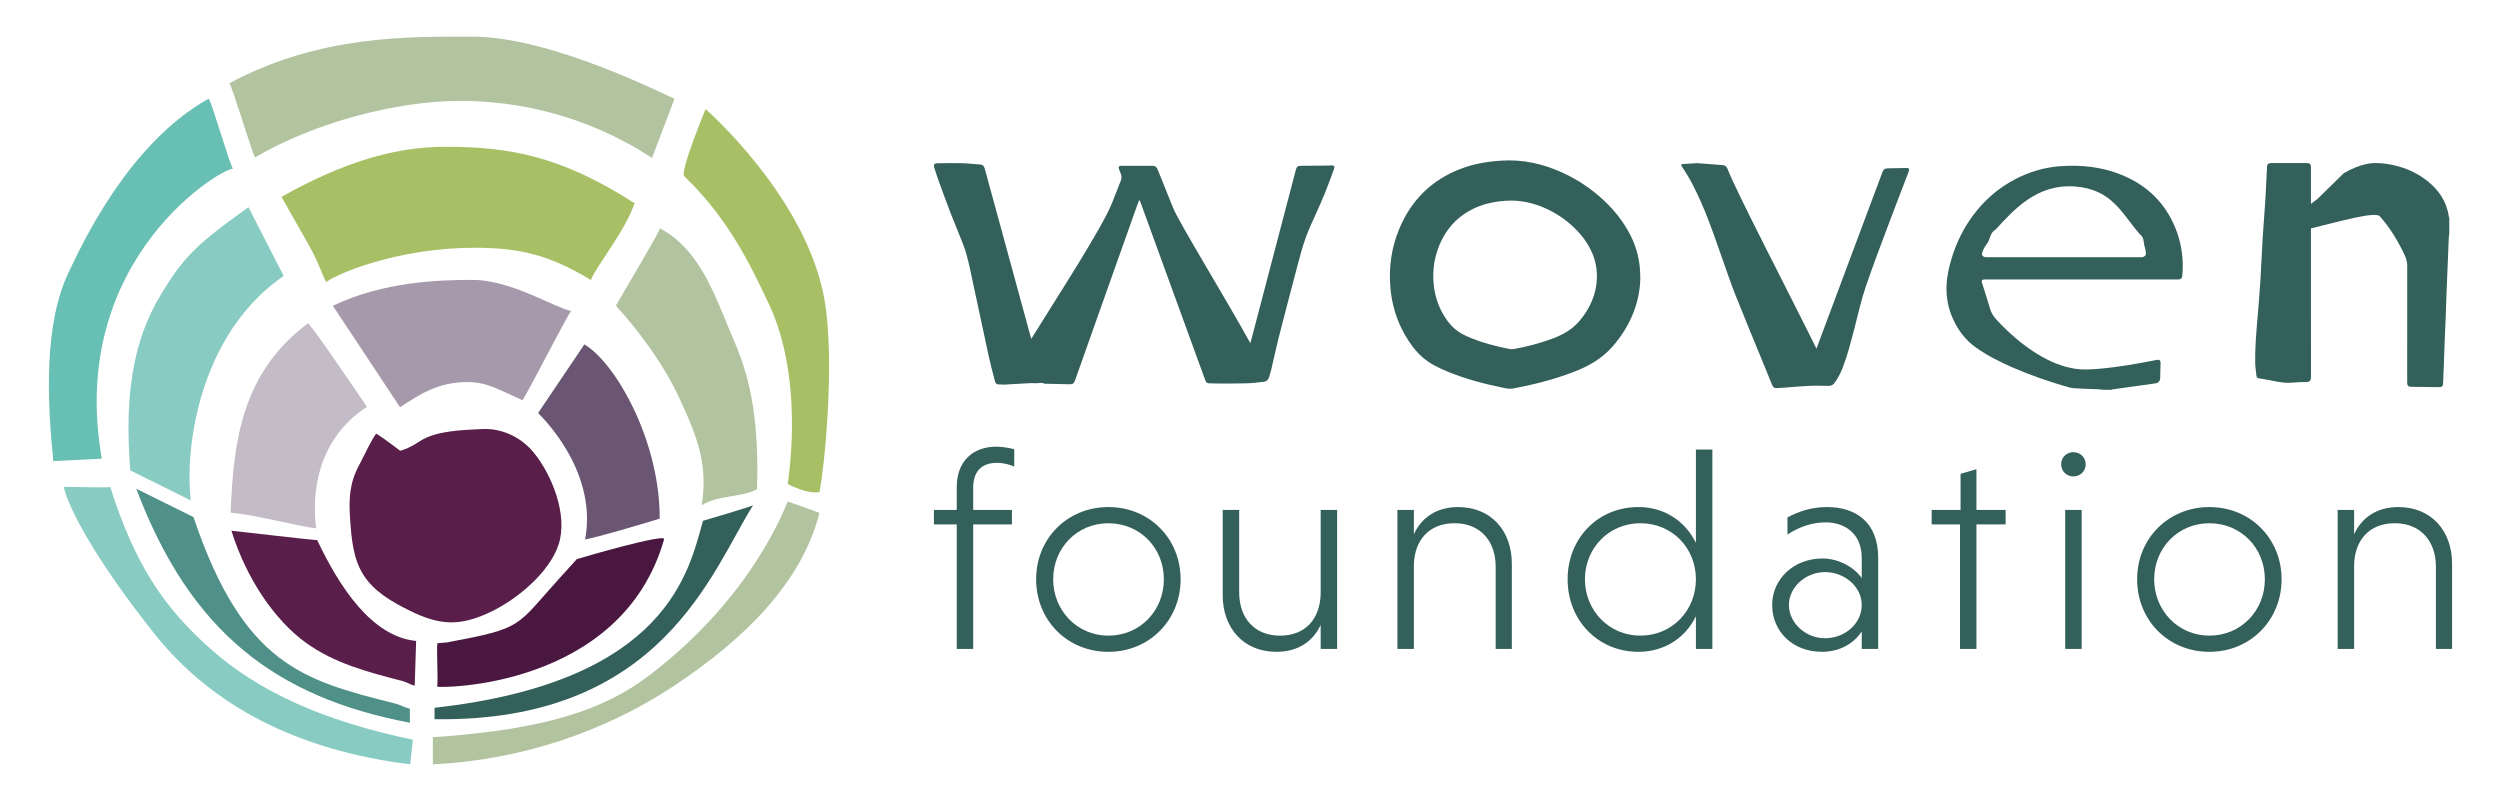
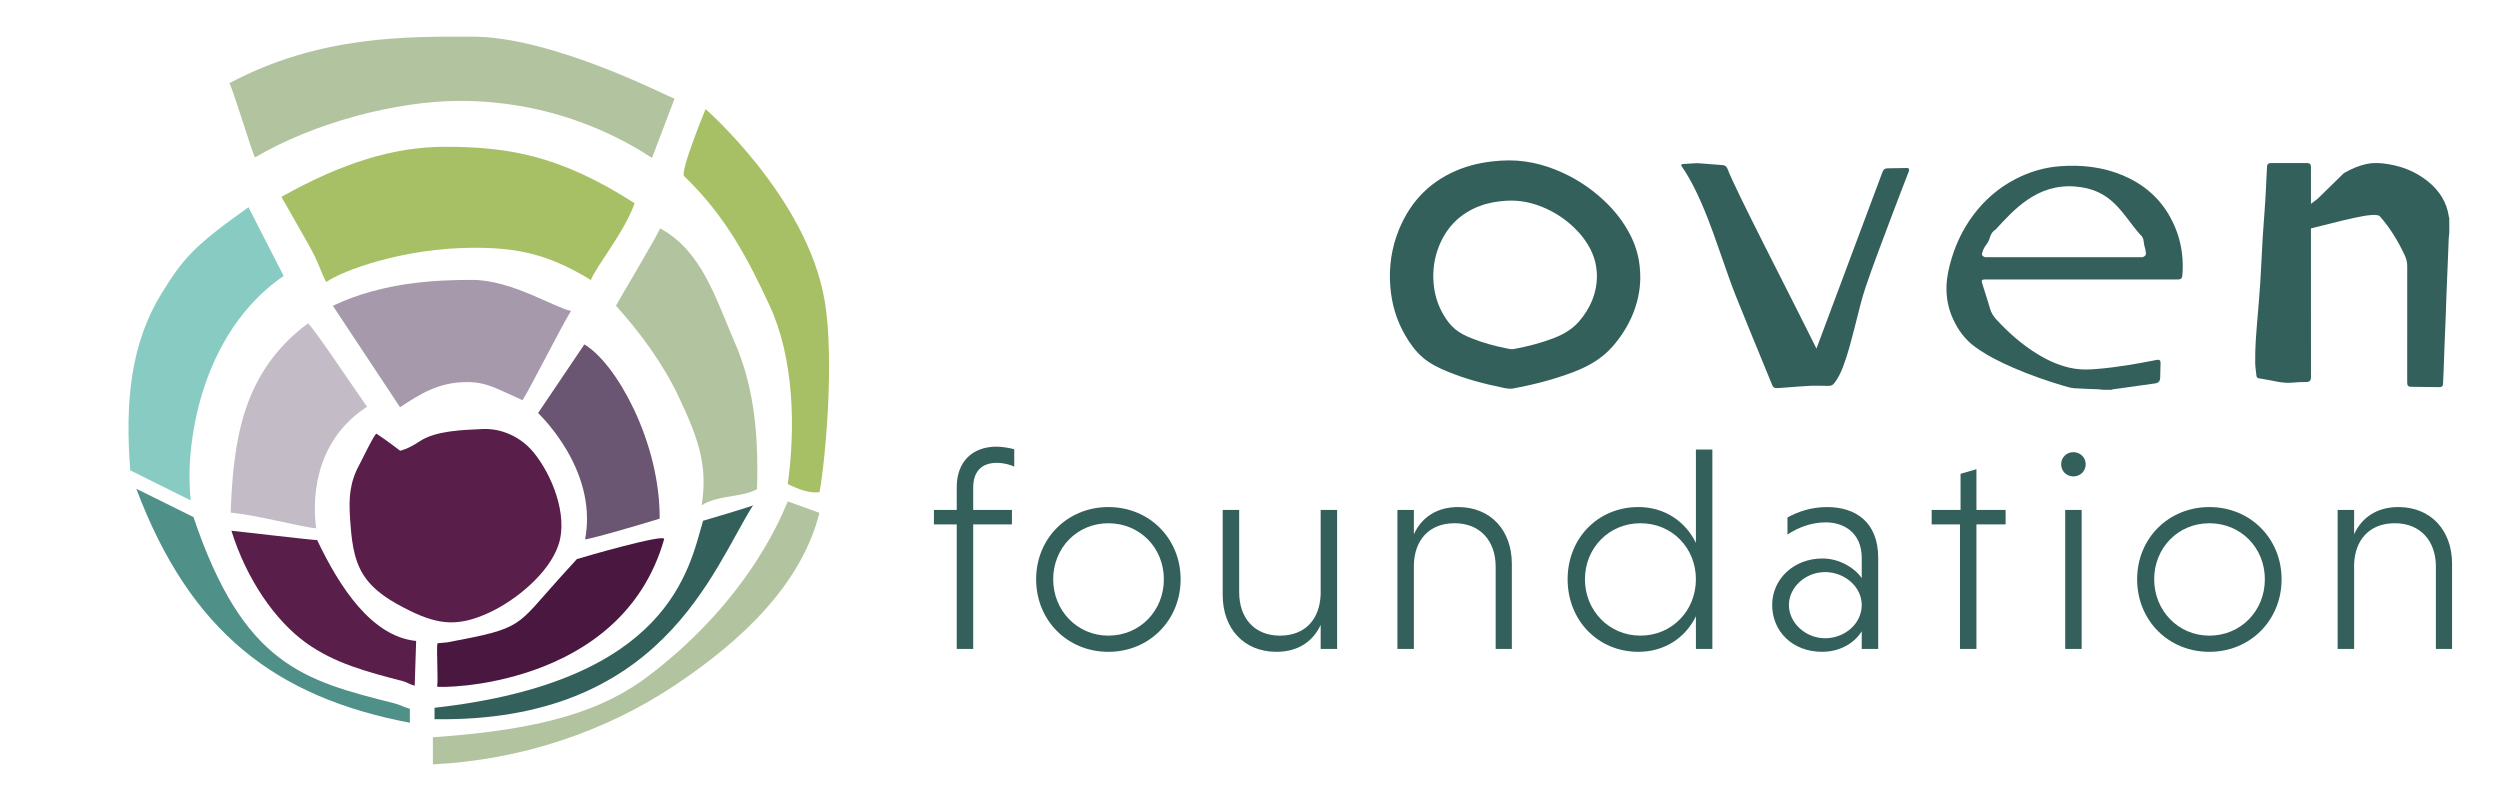
<svg xmlns="http://www.w3.org/2000/svg" id="Layer_1" viewBox="0 0 1459 468">
  <defs>
    <style>.cls-1{fill:#6a5572;}.cls-2{fill:#68bfb3;}.cls-3{fill:#a8c065;}.cls-4{fill:#b2c39f;}.cls-5{fill:#a699ab;}.cls-6{fill:#c3bcc7;}.cls-7{fill:#88cbc2;}.cls-8{fill:#491740;}.cls-9{fill:#34605b;}.cls-10{fill:#591e49;}.cls-11{fill:#4f9088;}</style>
  </defs>
  <g>
    <g>
      <path class="cls-8" d="M255.11,400.69c.73-3.57-.49-22.03,.18-25.29l5.78-.52c44.88-8.43,39.51-8.78,66.1-38.15,2.83-3.12,5.96-6.58,9.48-10.42,3.22-1.07,52.3-15.29,50.93-11.6-24.95,87.71-132.65,86.94-132.46,85.98Z" />
      <path class="cls-1" d="M341.45,314.83c3.23-16.87-.5-34.91-10.88-52.41-6.34-10.69-13.37-18.25-16.53-21.4l27-40.02c9.4,5.6,20.2,19.61,28.67,37.37,10,20.97,15.4,43.72,15.28,64.3-14.41,4.43-35.65,10.64-43.55,12.17Z" />
      <path class="cls-5" d="M194.25,178.46c29.9-14.3,62.58-15.11,81.57-15.11,22.36,0,47.55,16.05,57.4,18.13-5.01,7.91-23.68,44.86-28.26,52.08-15.24-6.79-21.02-10.58-32.32-10.58-16.88,0-27.71,7.13-39.18,14.68h0s-39.21-59.21-39.21-59.21Z" />
      <path class="cls-6" d="M184.49,308.36c-9.04-.89-34-7.63-49.9-9.22,1.67-42.62,6.92-82.01,45.23-110.5,5.33,5.92,21.82,30.62,34.38,48.75-27.96,18.11-32.62,48.6-29.71,70.97Z" />
      <path class="cls-10" d="M242.02,400.19c-3.52-.96-3.87-1.87-7.3-2.77-20.36-5.3-39.59-10.3-56.29-22.39-17.88-12.95-34.5-36.85-43.38-65.29,1.2,.03,46.23,5.38,50.05,5.46,13.02,27.36,31.76,56.31,57.76,58.86l-.84,26.13Z" />
    </g>
    <g>
      <path class="cls-4" d="M380.51,92.17c-11.36-7.35-51.82-33.29-111.98-33.29-37.25,0-85.12,12.74-119.13,32.66h0s-.56,.33-.56,.33c-1.27-1.29-13.35-41.59-15.01-43.3,52.84-28.19,104.52-27.19,141.86-27.19,46.81,0,114.21,35.01,117.95,36.25l-13.13,34.55Z" />
      <path class="cls-3" d="M478.23,287.22c-7.7,1.05-16.24-3.77-18.49-4.72,4.61-33.46,3.58-73.86-10.8-104.63-12.27-26.26-25.11-51.46-49.66-75.05-2.62-2.52,12.5-39.16,12.5-39.16,0,0,59.23,51.59,69.48,111.78,6.02,35.35,.07,96.06-3.02,111.78Z" />
      <path class="cls-4" d="M252.62,446.09c51.82-2.55,100.47-19.23,140.27-45.53,41.23-27.25,75.06-60.37,85.33-101.26l-18.43-6.65c-1.63,2.72-19.62,54.94-81.03,101.61-26.14,19.86-60.03,31.48-126.14,36v15.83Z" />
-       <path class="cls-7" d="M239.41,446.08c-65.21-8.09-115.4-33.68-149.21-76.11-27.68-34.75-48.6-68.12-53.05-85.77-.08-.33,24.78,.68,27.19,0,14.42,45.41,31.36,70.35,58.43,94.41,28.39,25.23,65.99,42.13,118.17,53.1l-1.54,14.39Z" />
-       <path class="cls-2" d="M31.11,269.09c-3.42-34.19-5.93-79.82,9.37-111.08,5.97-12.21,33.55-73.94,81.27-100.39,1.76,1.41,12.56,39.57,14.32,40.98-3.2-2.56-97.48,50.82-76.65,169.07,0,0-28.3,1.42-28.3,1.42Z" />
    </g>
    <path class="cls-10" d="M233.52,263.05s-8.43-6.48-13.79-9.93c-.92-.56-9.09,16.43-9.83,17.75-5.9,10.65-6.43,19.92-5.57,32.18,.78,11.08,1.71,22.65,7.54,32.1,6.13,9.93,16.78,16.07,27.25,21.23,17.6,8.68,29.05,9.11,46.35,1.15,15.38-7.07,35.14-23.05,40.57-39.87,5.54-17.14-4-40.85-14.83-53.87-7.29-8.76-18.42-13.98-29.91-13.4-11.17,.57-26.93,.84-36.5,7.23-7.08,4.72-11.28,5.42-11.28,5.42Z" />
    <g>
      <path class="cls-3" d="M179.98,142.59c-4.3-7.57-8.6-15.15-11.83-20.83l-3.91-6.87c35.44-19.93,65.84-29.23,95.44-29.23,37.22,0,67.5,5.19,110.7,32.96-6.05,17.11-22.42,36.61-25.52,44.8-24.45-14.83-41.93-18.82-68.05-18.82-41.71,0-77.26,13.54-86.42,19.98-2.91-5.14-4.09-10.88-10.4-21.99Z" />
      <path class="cls-4" d="M409.5,294.87c3.62-22.99-1.76-38.69-13.51-63.52-9.06-19.14-22.33-37.23-36.51-52.91,1.52-3.12,26.51-44.76,25.64-45.22,24.48,13.14,32.5,40.9,43.46,66.09,10.36,23.82,14.33,49.68,13.22,86.19-8.84,4.87-23.22,3.41-32.29,9.37Z" />
      <path class="cls-7" d="M76.03,274.52c-3.17-40.52,.37-74.2,18.27-103.3,12.75-20.73,19.19-27.86,50.71-50.29l20.54,40.12c-28.79,19.73-42.23,49.69-48.44,71.62-6.46,22.79-7.54,45.01-5.75,59.39-.41-.2-35.32-17.54-35.32-17.54Z" />
      <path class="cls-11" d="M239.21,421.8c-78.28-14.91-128.07-52.82-159.67-136.55,12.54,6.2,28.99,14.34,33.36,16.51,29.2,86.49,64.28,95.34,117.22,108.7,4.02,1.02,4.81,2.06,9.06,3.17l.02,8.17Z" />
      <path class="cls-9" d="M253.59,413.06v6.66c132.95,2.07,162.1-87.27,185.91-124.86-.06,.52-29.2,9.06-29.2,9.06-8.16,28.01-19.44,93.83-156.71,109.13Z" />
    </g>
  </g>
  <path class="cls-9" d="M1239.38,102.54c-11.95-5.09-24.51-6.51-37.35-5.52-9.12,.7-17.75,3.29-25.89,7.52-9.95,5.17-18.16,12.36-24.81,21.36-5.5,7.44-9.5,15.63-12.23,24.46-1.69,5.48-2.95,11.04-3.12,16.8-.19,6.63,1.05,13,3.83,19.04,2.97,6.46,7.04,12.04,12.88,16.27,6.95,5.03,14.57,8.81,22.4,12.21,9.58,4.16,19.44,7.55,29.44,10.56,1.96,.59,3.98,1.18,6,1.33,4.6,.34,9.22,.4,13.83,.6,1.08,.05,2.15,.2,3.22,.31h4.7c.12-.07,.23-.18,.35-.2,8.43-1.19,16.86-2.37,25.3-3.55,1.65-.23,2.69-1.37,2.75-3.06,.1-2.95,.17-5.89,.22-8.84,.02-1.51-.68-2.09-2.15-1.8-11.73,2.32-23.5,4.4-35.45,5.33-4.15,.32-8.3,.47-12.43-.18-7.85-1.23-14.96-4.37-21.68-8.47-8.92-5.44-16.68-12.28-23.8-19.89-1.9-2.04-3.37-4.25-4.1-6.98-.75-2.81-1.69-5.56-2.56-8.34-.67-2.13-1.36-4.26-2.01-6.4-.44-1.45-.02-1.99,1.5-2,.32,0,.64,0,.96,0,37.02,0,74.04,0,111.06,0,.39,0,.78,.02,1.17,0,1.38-.1,2.07-.77,2.19-2.13,.09-1.13,.18-2.27,.22-3.4,.3-8.68-1.12-17.04-4.49-25.07-5.92-14.05-15.99-23.97-29.95-29.92Zm10.88,47.58h-91.6s-2.5-.42-1.89-2.45c1.54-5.2,3.08-4.18,4.64-9.38,.55-1.85,1.52-3.29,3.28-4.37,10.62-11.53,23.97-26.66,46.1-25.09,22.13,1.57,27.7,16.23,38.19,28.06,1.43,1.05,1.89,2.47,2.07,4.01,.51,4.4,.9,2.59,1.32,7,.16,1.67-2.11,2.22-2.11,2.22Z" />
  <path class="cls-9" d="M1429.22,126.85c-1.17-8.87-5.7-15.76-12.59-21.23-6.87-5.44-14.73-8.59-23.34-9.9-3.87-.59-7.76-.88-11.65-.11-4.94,.98-9.48,2.95-13.8,5.46l-15.24,14.9s-1.61,1.2-3.93,3c0-7.13,0-14.26,0-21.39,0-1.79-.64-2.42-2.44-2.42-2.42,0-4.84,0-7.26,0-4.55,0-9.11,0-13.67,0-1.41,0-2.18,.64-2.25,1.87-.12,2.16-.22,4.32-.33,6.48-.25,4.93-.45,9.86-.77,14.78-.44,6.87-1.04,13.72-1.46,20.59-.5,8.25-.8,16.52-1.32,24.77-.48,7.5-1.1,14.99-1.74,22.48-.72,8.53-1.44,17.05-1.3,25.62,.04,2.51,.46,5.01,.72,7.51,.1,.96,.61,1.51,1.65,1.57,.7,.04,1.4,.25,2.1,.35,5.7,.82,11.25,2.71,17.13,2.14,2.79-.27,5.6-.36,8.4-.39,1.93-.02,2.56-1.05,2.55-2.84-.03-26.07-.02-52.13-.02-78.2v-8.59c15.83-3.83,37.47-10.12,40.21-7.05,5.99,6.74,10.58,14.4,14.43,22.52,.97,2.05,1.56,4.14,1.55,6.45-.04,22.71-.02,45.41-.02,68.12,0,1.64,.64,2.38,2.15,2.4,5.54,.08,11.08,.15,16.62,.21,1.4,.01,2.08-.53,2.16-1.91,.19-3.26,.3-6.52,.42-9.78,.16-4.19,.28-8.38,.44-12.56,.23-6.03,.5-12.06,.74-18.09,.16-4.26,.28-8.52,.44-12.78,.23-5.99,.5-11.98,.74-17.98,.19-4.65,.35-9.29,.55-13.94,.04-.89,.2-1.77,.31-2.66v-9.18c-.06-.08-.17-.15-.18-.24Z" />
-   <path class="cls-9" d="M777.34,96.55c-1.21,0-2.41,.09-3.62,.1-4.87,.04-9.75,.08-14.62,.11-1.63,.01-2.36,.54-2.76,2.09-3.2,12.19-6.4,24.37-9.6,36.56-3.12,11.88-6.23,23.76-9.34,35.64-2.56,9.75-5.12,19.51-7.68,29.26-14.34-26.09-41.58-70.25-45.13-79.07-3-7.47-6.01-14.94-9.01-22.41-.51-1.27-1.37-2.07-2.79-2.07-6.16,0-12.32,0-18.47,0-1.25,0-1.72,.68-1.29,1.89,.33,.94,.69,1.86,1.07,2.78,.58,1.39,.51,2.75-.04,4.14-1.66,4.19-3.29,8.39-4.94,12.58-5.71,14.57-31.24,53.74-47.28,79.64-2.41-8.81-4.82-17.62-7.22-26.43-3.65-13.35-7.28-26.71-10.93-40.06-3.01-11.02-6.04-22.04-9.05-33.07-.37-1.36-1.18-2.13-2.61-2.23-3.64-.26-7.28-.68-10.93-.77-4.75-.12-9.51-.03-14.26,.08-1.62,.04-2.12,.89-1.62,2.46,.93,2.91,1.86,5.82,2.9,8.68,2.23,6.13,4.48,12.26,6.83,18.34,2.43,6.29,5.12,12.48,7.49,18.79,2.32,6.16,3.49,12.65,4.88,19.06,3.29,15.23,6.49,30.49,9.81,45.71,1.04,4.78,2.35,9.51,3.56,14.26,.33,1.3,.94,1.72,2.3,1.75,1.17,.03,2.35,.15,3.51,.09,4.32-.22,8.64-.52,12.96-.75,1.7-.09,3.41-.19,5.1-.05,1.62,.13,3.29-.65,4.86,.27,.08,.05,.21,.01,.32,.02,4.9,.11,9.81,.22,14.71,.32,1.55,.03,2.33-.52,2.83-1.92,1.38-3.88,2.74-7.76,4.12-11.64,3.65-10.3,7.29-20.59,10.95-30.89,4.6-12.97,9.21-25.94,13.81-38.91,2.69-7.59,5.39-15.17,8.1-22.76,.14-.4,.37-.77,.69-1.41,.32,.65,.54,1,.67,1.38,4.57,12.54,9.12,25.08,13.68,37.62,6.09,16.73,12.18,33.46,18.27,50.19,1.93,5.29,3.85,10.59,5.79,15.88,.57,1.56,1.1,1.91,2.65,1.93,1.92,.02,3.84,.1,5.75,.1,5.44-.02,10.88,.03,16.31-.14,3.15-.1,6.29-.52,9.43-.87,1.75-.19,2.77-1.3,3.24-2.95,.43-1.53,.92-3.06,1.28-4.61,1.41-6.02,2.66-12.08,4.19-18.06,3.88-15.13,7.83-30.25,11.85-45.34,1.71-6.41,3.54-12.79,6.24-18.88,4.02-9.08,8.33-18.04,11.68-27.41,.85-2.37,1.75-4.72,2.6-7.09,.48-1.34,.07-1.94-1.28-1.93Zm-168.96,125.13c.09,.08,.12,.18,.08,.28-.03-.1-.06-.19-.08-.28Z" />
  <path class="cls-9" d="M951.65,137.55c-3.93-7.86-9.29-14.66-15.71-20.65-7.1-6.62-15.05-11.98-23.86-16.04-11.41-5.25-23.31-7.94-35.95-7.12-8.06,.52-15.93,1.85-23.49,4.72-17.18,6.51-29.16,18.4-36.13,35.34-4.44,10.8-6.07,22.04-5.11,33.68,.81,9.91,3.53,19.23,8.48,27.88,2.86,4.99,6.2,9.64,10.59,13.39,4.31,3.68,9.4,6.09,14.6,8.22,10.21,4.19,20.84,6.98,31.62,9.21,2.12,.44,4.24,.95,6.43,.54,12.09-2.27,23.97-5.3,35.47-9.73,8.55-3.29,16.3-7.69,22.47-14.73,10.55-12.05,16.01-25.96,16.22-39.94,0-10.07-2.06-17.62-5.63-24.77Zm-30.29,50.22c-4.03,4.58-9.1,7.45-14.68,9.59-7.51,2.88-15.28,4.85-23.18,6.33-1.43,.27-2.82-.07-4.2-.35-7.05-1.45-13.99-3.26-20.67-5.99-3.4-1.39-6.73-2.96-9.54-5.35-2.87-2.44-5.05-5.47-6.92-8.71-3.23-5.63-5.01-11.69-5.54-18.14-.62-7.57,.44-14.89,3.34-21.92,4.56-11.03,12.38-18.76,23.61-23,4.94-1.87,10.08-2.73,15.35-3.07,8.26-.53,16.04,1.22,23.49,4.64,5.76,2.64,10.95,6.13,15.59,10.44,4.2,3.9,7.7,8.32,10.27,13.44,2.33,4.65,3.68,9.56,3.68,16.12-.14,9.09-3.7,18.15-10.6,25.99Z" />
  <path class="cls-9" d="M1112.65,98.05c-3.73,.05-7.46,.16-11.19,.19-1.46,.01-2.31,.74-2.79,2.02-5.97,15.94-11.94,31.89-17.9,47.83-6.9,18.46-13.79,36.91-20.69,55.37-14.86-30.21-47.7-93.36-51.85-104.82-.5-1.39-1.48-2.18-2.92-2.29-5.2-.42-10.4-.8-14.84-1.14-3.23,.19-5.68,.3-8.12,.5-1.31,.1-1.5,.54-.76,1.6,4.7,6.78,8.29,14.15,11.57,21.68,4.79,11,8.6,22.37,12.58,33.68,2.31,6.56,4.54,13.15,7.11,19.61,5.3,13.32,10.81,26.55,16.24,39.82,1.68,4.1,3.36,8.21,5.03,12.31,.71,1.73,1.39,2.2,3.24,2.09,1.77-.1,3.54-.25,5.31-.37,4.67-.34,9.33-.78,14.01-.98,3.44-.14,6.9,.05,10.35,.06,1.33,0,2.53-.35,3.39-1.47,2.16-2.81,3.74-5.94,5.02-9.23,2.88-7.43,4.77-15.16,6.8-22.84,2.14-8.13,3.9-16.4,6.61-24.34,4.67-13.7,9.89-27.2,14.96-40.76,3.32-8.87,6.77-17.69,10.16-26.54,.51-1.34,.1-2.01-1.3-1.99Z" />
  <g>
    <path class="cls-9" d="M590.56,306.03h-22.6v72.68h-9.61v-72.68h-13.32v-8.43h13.32v-13.32c0-14.67,8.94-23.61,23.27-23.61,3.2,0,8.09,.84,10.29,1.52v10.12c-1.69-.84-5.73-2.19-10.12-2.19-9.27,0-13.83,5.4-13.83,14.5v12.98h22.6v8.43Z" />
    <path class="cls-9" d="M646.85,295.92c23.95,0,42.16,18.38,42.16,42.16s-18.21,42.33-42.16,42.33-42.16-18.38-42.16-42.33,18.38-42.16,42.16-42.16Zm0,75.04c18.38,0,32.38-14.5,32.38-32.88s-14-32.71-32.38-32.71-32.21,14.5-32.21,32.71,14,32.88,32.21,32.88Z" />
    <path class="cls-9" d="M770.73,364.72c-4.38,9.44-12.98,15.68-25.8,15.68-19.22,0-31.36-13.83-31.36-33.05v-49.74h9.61v48.06c0,14.84,8.77,25.29,23.78,25.29s23.27-9.78,23.78-24.11v-49.24h9.61v81.11h-9.61v-14Z" />
    <path class="cls-9" d="M825.15,311.77c4.38-9.61,13.15-15.85,25.8-15.85,19.22,0,31.36,13.83,31.36,33.05v49.74h-9.44v-48.06c0-14.84-8.94-25.29-23.95-25.29s-23.44,9.95-23.78,24.28v49.07h-9.61v-81.11h9.61v14.16Z" />
    <path class="cls-9" d="M989.73,359.66c-6.07,12.48-18.21,20.74-33.56,20.74-23.61,0-41.31-18.38-41.31-42.33s17.71-42.16,41.31-42.16c15.34,0,27.49,8.43,33.56,20.91v-54.47h9.61v116.35h-9.61v-19.05Zm-32.38-54.3c-18.38,0-32.38,14.5-32.38,32.71s14,32.88,32.38,32.88,32.38-14.5,32.38-32.88-13.99-32.71-32.38-32.71Z" />
    <path class="cls-9" d="M1043.17,301.99c6.07-3.37,13.83-6.07,23.1-6.07,16.52,0,29.85,8.6,29.85,29.68v53.12h-9.61v-10.29c-4.38,7.08-12.99,11.97-23.1,11.97-17.54,0-29.17-12.14-29.17-27.32s12.65-27.15,29.34-27.15c9.95,0,18.89,5.56,22.93,11.47v-11.8c0-14.84-10.62-20.74-20.91-20.74-8.26,0-15.68,2.7-22.43,7.08v-9.95Zm21.92,70.49c11.64,0,21.42-8.6,21.42-19.39s-10.12-19.22-21.42-19.22-21.08,8.77-21.08,19.22,9.78,19.39,21.08,19.39Z" />
    <path class="cls-9" d="M1143.85,378.71v-72.68h-16.53v-8.43h16.86v-21.08l9.27-2.7v23.78h17.03v8.43h-17.03v72.68h-9.61Z" />
    <path class="cls-9" d="M1209.97,263.88c4.21,0,7.25,3.2,7.25,7.08s-3.04,7.08-7.25,7.08c-3.88,0-7.08-3.04-7.08-7.08s3.2-7.08,7.08-7.08Zm4.89,114.84h-9.61v-81.11h9.61v81.11Z" />
    <path class="cls-9" d="M1289.39,295.92c23.94,0,42.15,18.38,42.15,42.16s-18.21,42.33-42.15,42.33-42.16-18.38-42.16-42.33,18.38-42.16,42.16-42.16Zm0,75.04c18.38,0,32.38-14.5,32.38-32.88s-14-32.71-32.38-32.71-32.21,14.5-32.21,32.71,13.99,32.88,32.21,32.88Z" />
    <path class="cls-9" d="M1373.87,311.77c4.38-9.61,13.15-15.85,25.8-15.85,19.22,0,31.36,13.83,31.36,33.05v49.74h-9.44v-48.06c0-14.84-8.94-25.29-23.95-25.29s-23.44,9.95-23.78,24.28v49.07h-9.61v-81.11h9.61v14.16Z" />
  </g>
</svg>